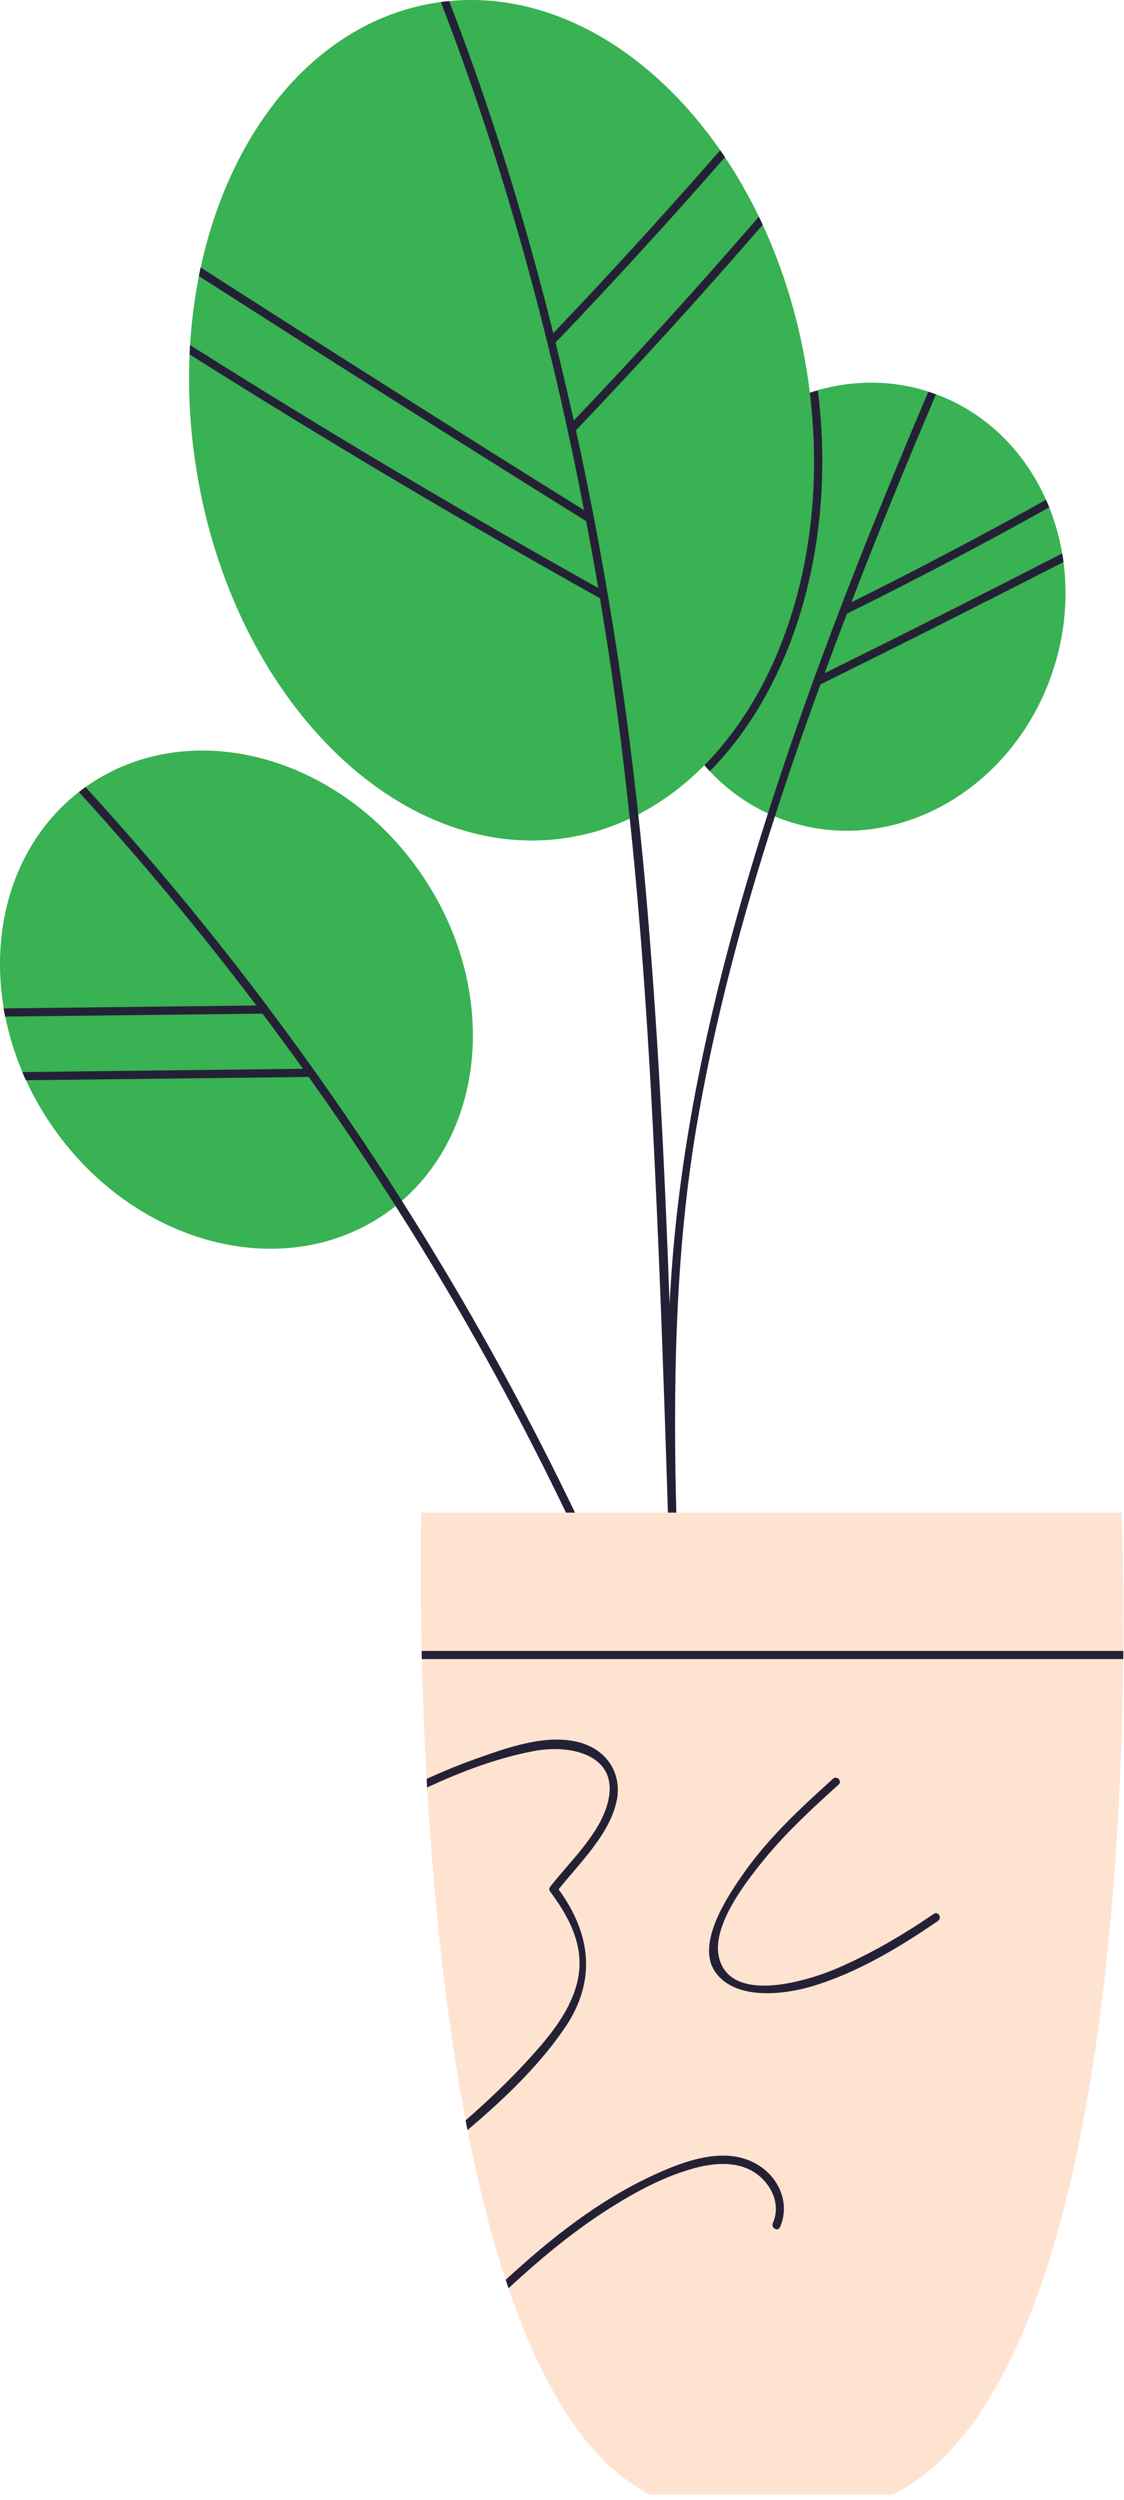
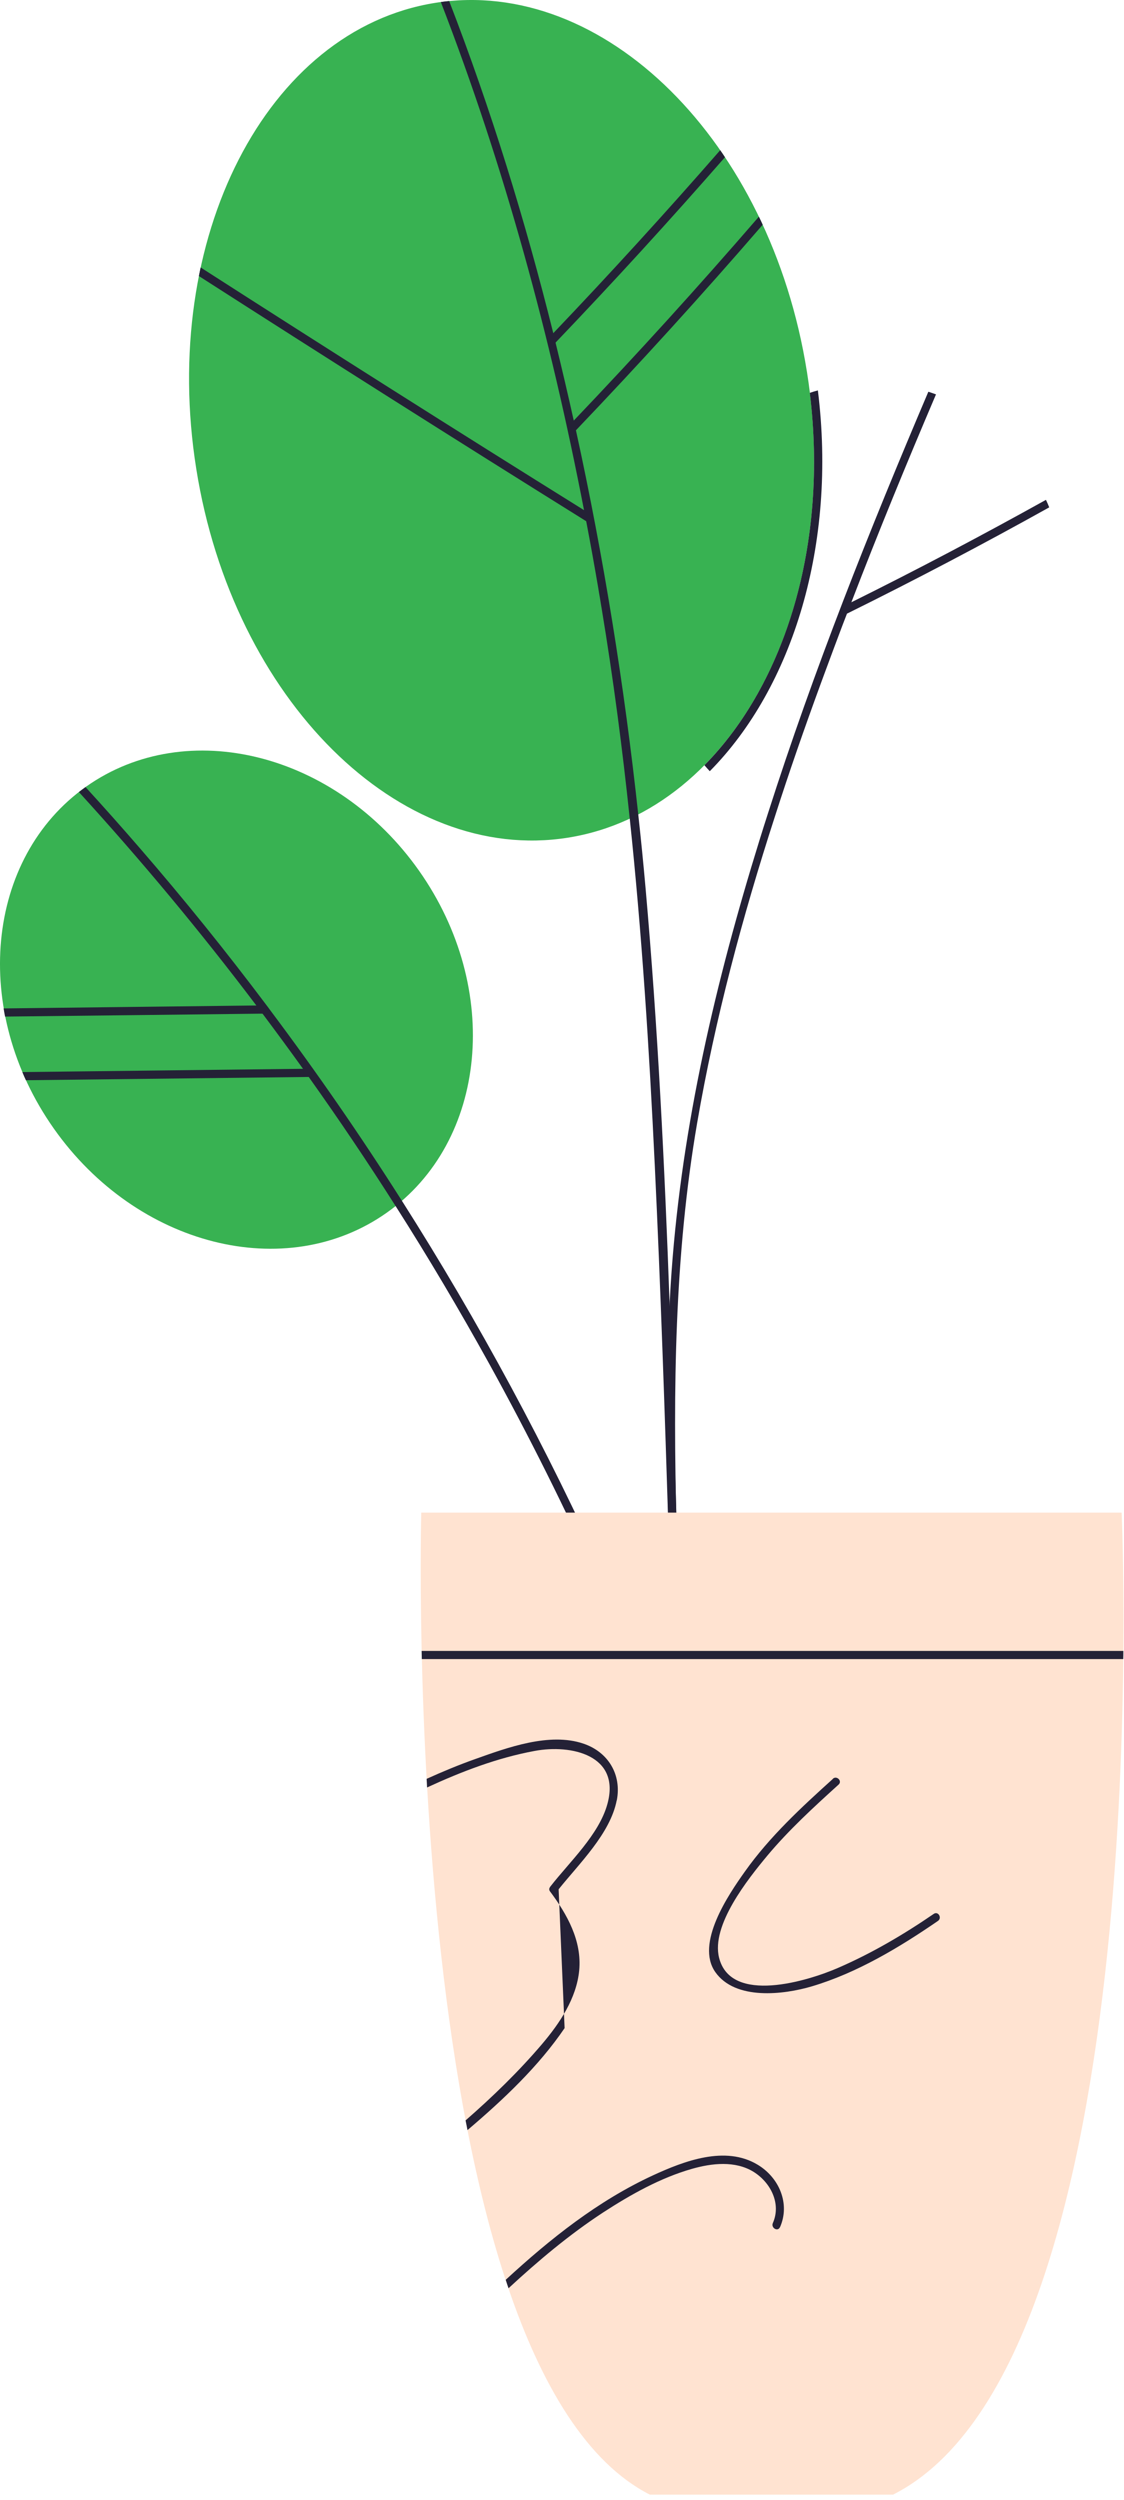
<svg xmlns="http://www.w3.org/2000/svg" width="184" height="409" viewBox="0 0 184 409" fill="none">
  <path d="M68.604 142.456C82.177 161.711 79.804 186.765 63.294 198.409C46.784 210.054 22.382 203.883 8.809 184.629C-4.764 165.375 -2.39 140.32 14.12 128.676C30.63 117.031 55.032 123.202 68.604 142.456Z" fill="#38B252" />
-   <path d="M172.337 109.823C165.884 129.196 146.452 140.187 128.919 134.343C111.4 128.513 102.425 108.072 108.863 88.684C115.316 69.311 134.748 58.334 152.282 64.164C169.801 69.994 178.79 90.435 172.337 109.808" fill="#38B252" />
  <path d="M132.093 60.797C138.101 98.519 120.582 132.652 92.976 137.042C65.371 141.433 38.121 114.421 32.128 76.699C26.12 38.991 43.639 4.859 71.245 0.468C98.85 -3.923 126.1 23.089 132.093 60.812" fill="#38B252" />
  <path d="M111.059 259.747C111.088 260.623 109.738 260.623 109.724 259.747C109.62 256.87 109.531 253.992 109.457 251.114C108.819 230.955 108.151 210.781 107.187 190.637C106.282 171.664 105.081 152.766 103.093 133.942C101.891 122.461 100.393 111.009 98.495 99.572C98.391 98.994 98.302 98.415 98.213 97.851C98.109 97.302 98.02 96.739 97.931 96.175C97.308 92.526 96.655 88.892 95.958 85.257C95.854 84.664 95.735 84.056 95.602 83.448C90.143 55.145 82.563 27.213 72.165 0.334C72.624 0.26 73.069 0.215 73.529 0.171C80.382 17.897 85.99 36.084 90.573 54.507C90.677 54.893 90.766 55.293 90.855 55.664C90.885 55.783 90.914 55.916 90.944 56.05C91.982 60.292 92.976 64.535 93.926 68.807C94.044 69.341 94.163 69.86 94.282 70.394C98.821 91.132 102.203 112.151 104.487 133.274C104.932 137.309 105.333 141.359 105.689 145.394C107.691 168.015 108.804 190.711 109.62 213.436V213.466C110.05 225.274 110.391 237.096 110.762 248.889C110.762 249.082 110.762 249.26 110.762 249.438C110.762 249.512 110.762 249.586 110.762 249.675C110.836 253.042 110.955 256.395 111.074 259.762" fill="#242136" />
  <path d="M153.231 64.506C148.425 75.764 143.767 87.097 139.376 98.52C139.139 99.143 138.902 99.751 138.664 100.359C138.397 101.041 138.13 101.738 137.863 102.436C136.899 104.987 135.95 107.538 135 110.105C134.778 110.698 134.555 111.306 134.333 111.914C131.707 119.079 129.186 126.303 126.857 133.572C121.531 150.008 117.052 166.725 114.129 183.695C110.391 205.412 110.184 227.455 110.747 249.424C110.747 249.498 110.747 249.572 110.747 249.661C110.821 253.028 110.94 256.381 111.059 259.748C111.088 260.623 109.739 260.623 109.724 259.748C109.62 256.87 109.531 253.992 109.457 251.115C109.115 238.565 108.997 225.986 109.605 213.452C109.62 213.111 109.635 212.769 109.664 212.428C110.925 188.353 116.058 164.975 122.97 141.908C123.86 138.956 124.765 136.005 125.715 133.067C133.206 109.63 142.328 86.742 151.97 64.09C152.074 64.12 152.193 64.15 152.297 64.194C152.608 64.298 152.92 64.417 153.231 64.52" fill="#242136" />
  <path d="M98.109 259.198C92.576 246.901 86.553 234.811 80.026 223.004C75.191 214.281 70.117 205.708 64.762 197.312C60.208 190.147 55.462 183.101 50.537 176.188C50.225 175.743 49.914 175.298 49.602 174.853C47.422 171.827 45.226 168.831 42.986 165.849C42.66 165.404 42.319 164.959 41.978 164.514C32.84 152.425 23.139 140.78 12.918 129.581C13.274 129.299 13.63 129.032 14.001 128.765C17.042 132.087 20.024 135.44 22.961 138.837C30.155 147.144 37.053 155.703 43.654 164.484C43.862 164.751 44.054 165.018 44.247 165.285C51.827 175.387 59.007 185.771 65.786 196.436C78.409 216.284 89.609 237.051 99.266 258.501C99.622 259.287 98.465 259.969 98.109 259.183" fill="#242136" />
  <path d="M124.854 36.767C114.945 48.233 104.739 59.447 94.282 70.395C94.252 70.424 94.237 70.439 94.207 70.469C93.614 71.092 92.665 70.142 93.258 69.519C93.481 69.282 93.703 69.06 93.926 68.808C104.309 57.934 114.411 46.809 124.231 35.446C124.454 35.891 124.646 36.322 124.854 36.767Z" fill="#242136" />
  <path d="M118.683 25.715C109.664 36.039 100.423 46.141 90.944 56.05C90.914 56.08 90.885 56.109 90.855 56.154C90.262 56.777 89.312 55.828 89.906 55.205C90.128 54.967 90.351 54.745 90.573 54.507C99.904 44.732 109.012 34.749 117.897 24.573C118.149 24.944 118.431 25.329 118.683 25.73" fill="#242136" />
-   <path d="M98.213 97.866L98.153 97.837C75.428 85.154 53.044 71.862 31.03 57.978C31.045 57.459 31.075 56.955 31.105 56.45C53.014 70.275 75.294 83.522 97.901 96.175C98.198 96.338 98.495 96.516 98.806 96.679C99.548 97.095 98.925 98.207 98.183 97.866" fill="#242136" />
  <path d="M95.988 85.287C95.988 85.287 95.958 85.273 95.943 85.258C74.731 72.041 53.608 58.661 32.558 45.162C32.647 44.688 32.751 44.228 32.84 43.753C53.667 57.118 74.582 70.365 95.587 83.448C95.943 83.671 96.299 83.893 96.655 84.116C97.382 84.576 96.715 85.733 95.973 85.273" fill="#242136" />
-   <path d="M174.087 91.947C160.93 98.697 147.728 105.342 134.466 111.884C134.437 111.899 134.392 111.914 134.348 111.928C133.636 112.151 133.057 111.098 133.784 110.727C134.199 110.519 134.6 110.326 135.015 110.119C148.025 103.696 160.974 97.169 173.895 90.538C173.984 90.998 174.043 91.473 174.102 91.947" fill="#242136" />
  <path d="M171.759 83.003C160.9 89.055 149.908 94.826 138.753 100.344C138.724 100.359 138.679 100.374 138.65 100.374C137.923 100.611 137.329 99.543 138.071 99.172C138.501 98.964 138.931 98.742 139.362 98.534C150.116 93.209 160.737 87.602 171.225 81.772C171.417 82.172 171.595 82.588 171.759 83.003Z" fill="#242136" />
  <path d="M50.641 176.189H50.537C35.095 176.367 19.668 176.545 4.241 176.723C4.033 176.278 3.84 175.833 3.662 175.388C18.985 175.21 34.294 175.032 49.602 174.854C49.958 174.854 50.285 174.854 50.641 174.854C51.501 174.854 51.501 176.189 50.641 176.189Z" fill="#242136" />
  <path d="M43.788 165.301C43.728 165.583 43.52 165.835 43.15 165.835C42.927 165.835 42.734 165.835 42.512 165.835C28.464 165.998 14.876 166.162 0.829 166.31C0.74 165.865 0.666 165.42 0.591 164.975C14.372 164.812 27.708 164.663 41.488 164.5C42.037 164.5 42.586 164.5 43.135 164.485H43.164C43.639 164.5 43.832 164.916 43.758 165.286" fill="#242136" />
  <path d="M133.888 63.868C133.443 63.986 133.013 64.12 132.568 64.268C135.594 88.981 128.548 111.796 115.316 125.191C115.598 125.517 115.894 125.858 116.191 126.17C129.779 112.433 137.018 89.07 133.888 63.868Z" fill="#242136" />
  <path d="M183.611 247.465H68.96C68.96 247.465 65.207 387.125 106.371 408.115H146.2C189.841 386.101 183.611 247.465 183.611 247.465Z" fill="#FFE3D1" />
  <path d="M100.957 294.533C99.904 299.962 94.846 304.842 91.448 309.085C91.315 309.248 91.196 309.411 91.063 309.56C90.573 310.197 89.698 309.396 90.039 308.729C90.054 308.684 90.084 308.655 90.114 308.61C93.243 304.59 98.05 300.155 99.429 295.141C101.654 287.116 93.481 285.336 87.532 286.448C81.406 287.576 75.576 289.816 69.91 292.426C69.895 291.952 69.865 291.492 69.836 291.017C72.461 289.831 75.131 288.718 77.861 287.754C83.067 285.9 89.95 283.378 95.483 285.247C99.548 286.612 101.788 290.29 100.972 294.533" fill="#242136" />
-   <path d="M92.427 331.795C88.185 338.04 82.4 343.499 76.526 348.483C76.422 347.949 76.333 347.43 76.214 346.896C80.664 343.01 84.936 338.871 88.734 334.406C91.626 330.994 94.371 326.945 94.816 322.361C95.275 317.496 92.843 313.194 90.039 309.426C89.846 309.174 89.891 308.922 90.039 308.744C90.291 308.447 90.87 308.328 91.196 308.758C91.27 308.877 91.359 308.981 91.448 309.1C96.774 316.427 97.693 324.082 92.427 331.81" fill="#242136" />
+   <path d="M92.427 331.795C88.185 338.04 82.4 343.499 76.526 348.483C76.422 347.949 76.333 347.43 76.214 346.896C80.664 343.01 84.936 338.871 88.734 334.406C91.626 330.994 94.371 326.945 94.816 322.361C95.275 317.496 92.843 313.194 90.039 309.426C89.846 309.174 89.891 308.922 90.039 308.744C90.291 308.447 90.87 308.328 91.196 308.758C91.27 308.877 91.359 308.981 91.448 309.1" fill="#242136" />
  <path d="M136.35 291.017C131.173 295.689 125.982 300.481 121.932 306.192C119.262 309.945 113.803 317.94 117.096 322.628C120.374 327.285 128.281 326.336 132.924 324.957C140.296 322.761 147.238 318.593 153.543 314.261C154.255 313.772 153.587 312.615 152.86 313.104C147.906 316.501 142.67 319.572 137.151 321.96C132.256 324.081 119.662 327.968 117.719 320.299C116.369 314.988 122.421 307.423 125.626 303.566C129.156 299.353 133.22 295.63 137.285 291.951C137.923 291.373 136.973 290.423 136.336 291.002" fill="#242136" />
  <path d="M127.673 364.37C127.317 365.156 126.174 364.474 126.516 363.687C127.925 360.498 126.145 357.042 123.356 355.306C120.345 353.452 116.503 353.897 113.284 354.817C108.122 356.285 103.241 359.03 98.761 361.937C93.199 365.571 88.126 369.843 83.245 374.353C83.082 373.893 82.934 373.433 82.785 372.973C90.084 366.254 97.871 360.053 106.89 355.885C111.978 353.541 118.743 350.945 124.038 354.149C127.569 356.27 129.378 360.543 127.687 364.37" fill="#242136" />
  <path d="M183.893 270.086C183.893 270.531 183.893 270.976 183.878 271.421H69.049L69.02 270.086H183.893Z" fill="#242136" />
</svg>